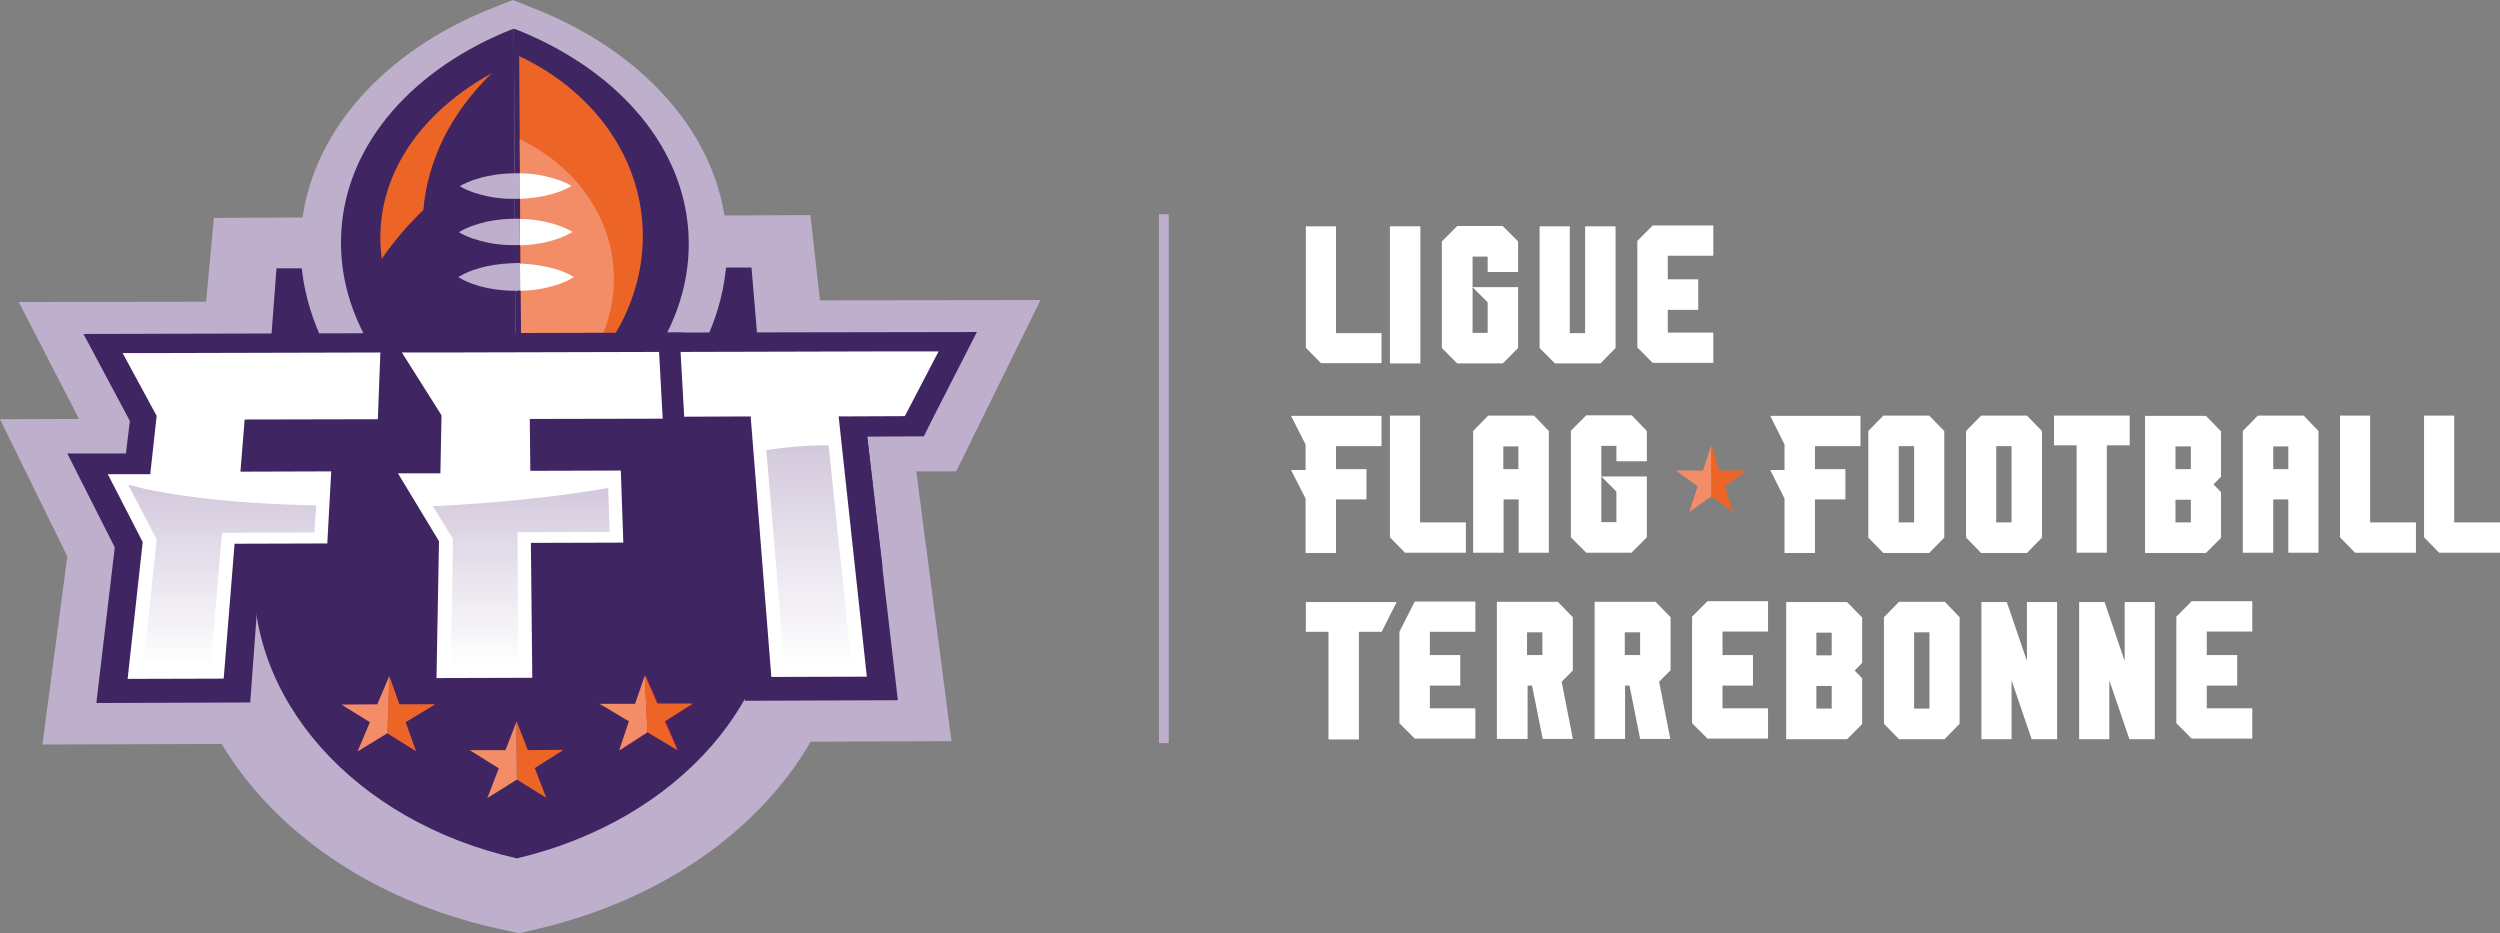
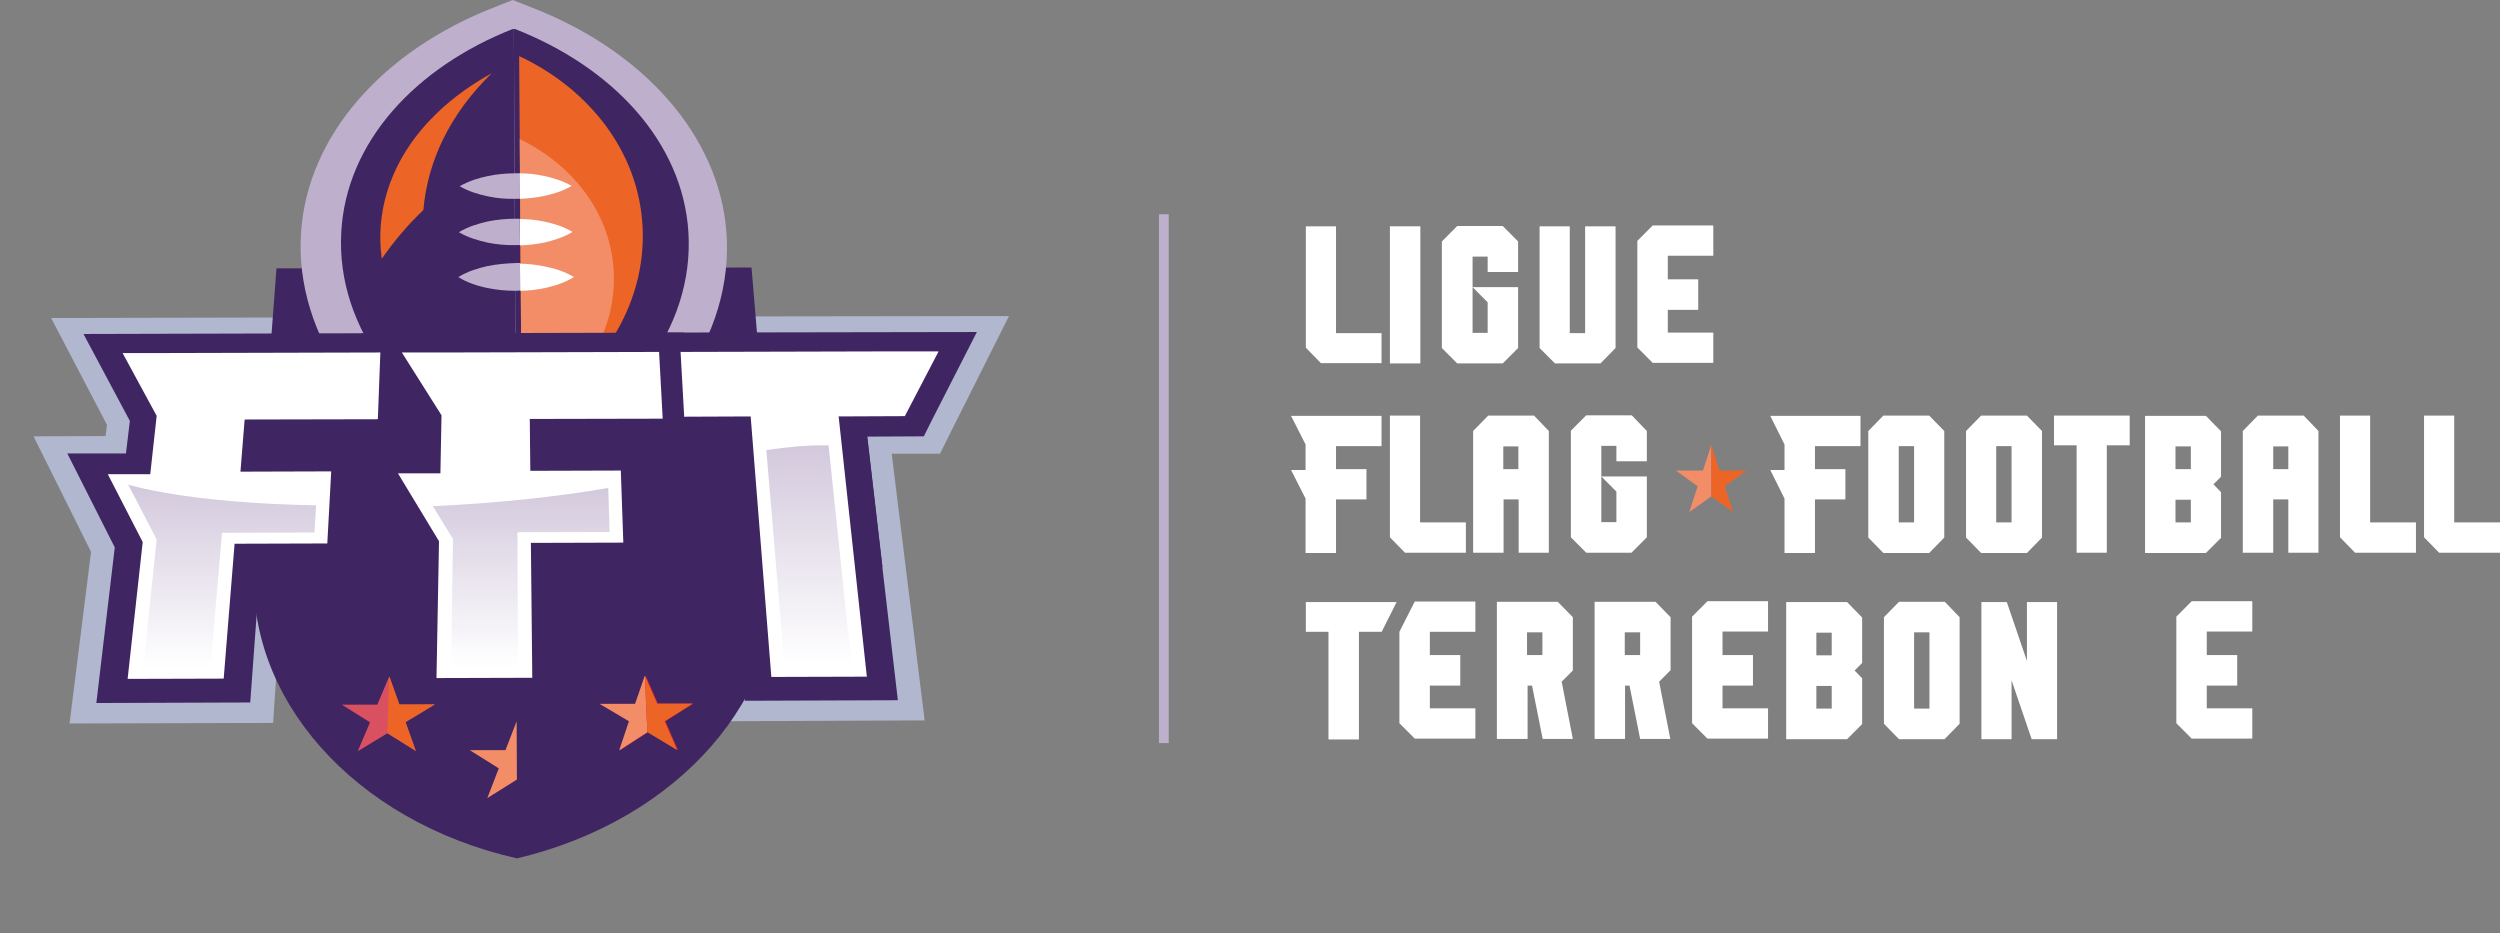
<svg xmlns="http://www.w3.org/2000/svg" width="367" height="137" viewBox="0 0 367 137" fill="none">
  <rect x="0" y="0" width="367" height="137" fill="#808080" stroke="none" />
  <g clip-path="url(#clip0_120_1461)">
    <path d="M56.165 106.044L57.026 80.891L47.023 63.931L57.6 63.89L57.682 62.284L48.007 46.6L103.352 46.477L104.746 66.977H98.228L99.211 85.625L85.478 85.666L85.97 105.961L56.165 106.044Z" fill="#B0B7CE" />
    <path d="M10.208 106.208L13.365 81.014L4.92 64.054L15.497 64.013L15.702 62.366L7.502 46.682L62.929 46.559L62.438 67.059L55.919 67.1L55.222 85.749L41.447 85.79L40.094 106.126L10.208 106.208Z" fill="#B0B7CE" />
    <path d="M105.976 105.878L103.475 66.688L93.595 66.73L92.734 46.476L148.12 46.394L139.839 62.901L137.994 66.606H130.902L135.739 105.755L105.976 105.878Z" fill="#B0B7CE" />
-     <path d="M120.366 44.089L118.972 31.574L31.403 31.986L30.255 44.294L2.747 44.336L11.602 61.502L0 61.543L9.88 81.673L6.231 109.295L32.551 109.213C40.176 121.974 54.525 132.225 73.179 136.341L76.212 137L79.205 136.3C97.612 131.895 111.633 121.604 119.013 108.884L139.675 108.801L134.509 69.2H140.372L142.914 64.013L152.753 44.047L120.366 44.089Z" fill="#BEAFCC" />
    <path d="M40.587 39.396L37.348 82.456C35.831 102.503 52.066 120.616 75.884 126.009C99.621 120.41 115.61 102.215 113.929 82.25L110.321 39.273L40.587 39.396Z" fill="#3F2562" />
    <path d="M78.836 72.987C97.407 64.342 107.821 49.193 106.632 34.003C105.525 19.842 94.415 7.41 77.975 1.07L75.269 0L72.564 1.07C56.165 7.451 45.137 19.924 44.194 34.127C43.169 49.317 53.746 64.466 72.441 73.028L75.638 74.51L78.836 72.987Z" fill="#BEAFCC" />
    <path d="M75.31 4.24C75.351 4.24 75.392 4.281 75.433 4.281L75.761 68.582C75.72 68.624 75.679 68.624 75.638 68.665C59.486 61.379 49.319 48.288 50.098 34.127C50.794 20.83 61.003 9.88 75.31 4.24Z" fill="#3F2562" />
    <path d="M75.556 4.24C75.516 4.24 75.475 4.281 75.433 4.281L75.761 68.582C75.802 68.624 75.843 68.624 75.884 68.665C91.955 61.296 101.958 48.164 101.056 34.044C100.195 20.748 89.864 9.839 75.556 4.24Z" fill="#3F2562" />
    <path d="M62.151 30.833C62.766 23.629 66.086 16.672 72.195 10.744C69.284 12.35 66.619 14.243 64.282 16.466C57.723 22.723 55.017 30.421 56.042 37.996C57.805 35.444 59.855 33.015 62.151 30.833Z" fill="#EC6527" />
    <path d="M94.333 33.345C94.907 45.036 87.814 55.78 76.581 61.831L76.212 8.233C86.462 13.05 93.8 22.271 94.333 33.345Z" fill="#EC6527" />
    <path d="M90.11 40.136C90.438 49.111 85.067 57.303 76.581 61.831L76.294 20.418C84.207 24.246 89.782 31.492 90.11 40.136Z" fill="#F28D67" />
    <path d="M79.861 32.521C81.255 32.809 82.649 33.221 84.043 34.044C82.69 34.867 81.296 35.279 79.902 35.608C78.713 35.855 77.524 35.979 76.335 36.02L76.294 32.15C77.483 32.15 78.672 32.274 79.861 32.521Z" fill="white" />
    <path d="M71.539 35.608C70.145 35.279 68.751 34.909 67.357 34.085C68.751 33.262 70.145 32.85 71.539 32.521C72.933 32.233 74.327 32.109 75.68 32.109C75.884 32.109 76.089 32.109 76.294 32.109L76.335 35.979C76.13 35.979 75.925 35.979 75.72 35.979C74.327 36.02 72.933 35.897 71.539 35.608Z" fill="#BEAFCC" />
    <path d="M71.58 28.816C70.227 28.528 68.833 28.116 67.48 27.334C68.874 26.552 70.227 26.14 71.58 25.852C72.933 25.564 74.326 25.44 75.679 25.44C75.884 25.44 76.089 25.44 76.253 25.44L76.294 29.186C76.089 29.186 75.884 29.186 75.679 29.186C74.326 29.228 72.933 29.104 71.58 28.816Z" fill="#BEAFCC" />
    <path d="M79.779 25.811C81.132 26.099 82.526 26.511 83.92 27.293C82.567 28.075 81.214 28.487 79.82 28.775C78.631 29.022 77.483 29.145 76.294 29.186L76.253 25.44C77.442 25.44 78.59 25.564 79.779 25.811Z" fill="white" />
    <path d="M75.761 42.689C74.326 42.689 72.933 42.565 71.498 42.277C70.063 41.948 68.669 41.536 67.275 40.672C68.71 39.807 70.104 39.395 71.539 39.066C72.933 38.778 74.368 38.654 75.761 38.613C75.966 38.613 76.171 38.613 76.376 38.613L76.417 42.606C76.171 42.689 75.966 42.689 75.761 42.689Z" fill="#BEAFCC" />
    <path d="M84.248 40.672C82.854 41.537 81.46 41.948 80.025 42.278C78.836 42.525 77.606 42.689 76.376 42.689L76.335 38.696C77.524 38.737 78.754 38.861 79.943 39.108C81.378 39.396 82.813 39.808 84.248 40.672Z" fill="white" />
    <path d="M94.784 99.169L96.588 103.286H101.794L97.695 105.879L99.539 110.119L95.153 107.484L91.012 110.16L92.488 105.879L88.142 103.327H93.349L94.784 99.169Z" fill="#D12336" />
    <path d="M57.149 99.292L58.625 103.45L63.831 103.409L59.527 106.002L61.044 110.242L56.862 107.649L52.516 110.283L54.32 106.043L50.18 103.45H55.386L57.149 99.292Z" fill="#D95061" />
    <path d="M74.204 110.119H68.956L73.22 112.795L71.539 117.158L75.884 114.441L75.843 105.879L74.204 110.119Z" fill="#F28D67" />
-     <path d="M82.731 110.078L77.483 110.119L75.843 105.879L75.884 114.441L80.189 117.117L78.508 112.754L82.731 110.078Z" fill="#EC6527" />
-     <path d="M55.386 103.409L50.18 103.45L54.32 106.002L52.516 110.283L56.862 107.607L57.149 99.292L55.386 103.409Z" fill="#F28D67" />
    <path d="M63.831 103.409H58.625L57.149 99.292L56.862 107.607L61.044 110.242L59.527 106.002L63.831 103.409Z" fill="#EC6527" />
    <path d="M93.226 103.327H88.019L92.324 105.879L90.889 110.16L95.03 107.484L94.661 99.169L93.226 103.327Z" fill="#F28D67" />
    <path d="M101.671 103.286H96.465L94.661 99.169L95.03 107.484L99.416 110.119L97.571 105.879L101.671 103.286Z" fill="#EC6527" />
    <path d="M129.549 83.237L27.386 83.566L30.583 50.346L125.695 50.14L129.549 83.237Z" fill="#3F2562" />
    <path d="M59.814 103.038L60.429 80.232L52.23 66.482L60.798 66.441L60.962 61.666L53.008 48.946L100.359 48.822L101.302 64.424L81.665 64.465L81.706 66.071L94.866 66.03L95.645 82.866L81.993 82.908L82.362 102.955L59.814 103.038Z" fill="#3F2562" />
    <path d="M14.144 103.203L16.849 80.356L9.88 66.565H18.489L19.063 61.79L12.258 49.029L59.691 48.905L59.24 64.507L39.562 64.59L39.438 66.195L52.639 66.154L51.901 82.991L38.209 83.032L36.733 103.121L14.144 103.203Z" fill="#3F2562" />
    <path d="M109.337 102.873L106.55 64.136L96.752 64.177L95.973 48.823L143.406 48.74L136.764 61.749L135.616 64.054L127.294 64.095L131.804 102.791L109.337 102.873Z" fill="#3F2562" />
    <path d="M58.994 51.745L64.815 60.967L64.651 69.488H58.42L64.446 79.45L64.077 99.539L78.139 99.498L77.934 79.697L91.504 79.656L91.135 69.076L77.852 69.117L77.77 61.502L97.284 61.461L96.752 51.663L64.979 51.745H58.994Z" fill="white" />
    <path d="M17.997 51.828L22.999 61.049L22.056 69.611H15.825L20.949 79.573L18.735 99.662L32.838 99.621L34.437 79.82L48.048 79.779L48.622 69.199L35.298 69.241L35.913 61.584L55.468 61.543L55.837 51.745L23.983 51.828H17.997Z" fill="white" />
    <path d="M131.599 51.581L99.908 51.663L100.441 61.173L110.198 61.132L113.232 99.375L127.253 99.334L123.112 61.132L132.828 61.09L137.789 51.581H131.599Z" fill="white" />
    <path opacity="0.68" d="M66.209 97.81L76.048 97.769L75.966 78.133L89.495 78.092L89.29 71.629C82.075 72.905 72.646 73.893 63.544 74.305L66.496 79.121L66.209 97.81Z" fill="url(#paint0_linear_120_1461)" />
    <path opacity="0.68" d="M18.817 71.135L22.999 79.203L21.031 97.934L30.911 97.893L32.592 78.215L46.162 78.174L46.408 74.181C27.181 73.852 18.817 71.135 18.817 71.135Z" fill="url(#paint1_linear_120_1461)" />
    <path opacity="0.68" d="M124.998 97.604L121.636 65.371C118.562 65.33 115.487 65.618 112.494 66.071L115.159 97.645L124.998 97.604Z" fill="url(#paint2_linear_120_1461)" />
    <path d="M171.57 31.451H170.135V109.09H171.57V31.451Z" fill="#BEAFCC" />
    <path d="M202.809 48.864V53.31H193.913L191.699 51.045V33.221H196.127V48.905H202.809V48.864Z" fill="white" />
    <path d="M208.508 33.221V53.351H204.039V33.221H208.508Z" fill="white" />
    <path d="M222.857 35.444V39.931H218.388V37.667H216.174V48.864H218.388V44.377L216.174 42.154H222.857V51.087L220.602 53.351H213.919L211.665 51.087V35.444L213.919 33.18H220.602L222.857 35.444Z" fill="white" />
    <path d="M237.164 33.221V51.087L234.951 53.351H228.268L226.013 51.087V33.221H230.441V48.905H232.696V33.221H237.164Z" fill="white" />
    <path d="M244.831 37.667V41.002H249.299V45.489H244.831V48.823H251.513V53.269H242.617L240.362 51.005V35.362L242.617 33.098H251.513V37.544H244.831V37.667Z" fill="white" />
    <path d="M215.19 76.692V81.138H206.253L204.039 78.874V61.008H208.467V76.692H215.19Z" fill="white" />
    <path d="M227.366 63.272V81.138H222.939V73.316H220.725V81.138H216.256V63.272L218.47 61.008H225.193L227.366 63.272ZM222.898 65.536H220.684V68.871H222.898V65.536Z" fill="white" />
    <path d="M241.756 63.272V67.718H237.287V65.454H235.074V76.651H237.287V72.164L235.074 69.941H241.756V78.874L239.501 81.138H232.86L230.605 78.874V63.231L232.86 60.967H239.542L241.756 63.272Z" fill="white" />
    <path d="M285.417 63.272V78.915L283.203 81.179H276.48L274.266 78.915V63.272L276.48 61.008H283.203L285.417 63.272ZM280.99 76.692V65.495H278.735V76.692H280.99Z" fill="white" />
    <path d="M299.766 63.272V78.915L297.552 81.179H290.829L288.615 78.915V63.272L290.829 61.008H297.552L299.766 63.272ZM295.297 76.692V65.495H293.042V76.692H295.297Z" fill="white" />
    <path d="M312.598 65.371H309.277V81.138H304.849V65.371H301.529V61.008H312.639V65.371H312.598Z" fill="white" />
    <path d="M326.045 69.982L324.938 71.093L326.045 72.246V78.956L323.831 81.179H314.894V61.049H323.831L326.045 63.313V69.982ZM321.576 65.536H319.362V68.87H321.617V65.536H321.576ZM321.576 73.357H319.362V76.692H321.617V73.357H321.576Z" fill="white" />
    <path d="M340.352 63.272V81.138H335.925V73.316H333.711V81.138H329.242V63.272L331.456 61.008H338.18L340.352 63.272ZM335.925 65.536H333.711V68.871H335.925V65.536Z" fill="white" />
    <path d="M354.66 76.692V81.138H345.723L343.509 78.874V61.008H347.937V76.692H354.66Z" fill="white" />
    <path d="M367 76.692V81.138H358.063L355.849 78.874V61.008H360.277V76.692H367Z" fill="white" />
    <path d="M209.902 92.829V96.163H214.37V100.651H209.902V103.985H216.584V108.431H207.688L205.433 106.167V92.747L207.688 88.301H216.584V92.747H209.902V92.829Z" fill="white" />
    <path d="M230.892 98.427L229.252 100.074L230.892 108.472H226.464L224.906 100.65H224.25V108.472H219.741V88.342H228.678L230.892 90.606V98.427ZM226.423 92.829H224.168V96.163H226.423V92.829Z" fill="white" />
    <path d="M245.2 98.427L243.56 100.074L245.2 108.472H240.772L239.214 100.65H238.558V108.472H234.09V88.342H243.027L245.241 90.606V98.427H245.2ZM240.772 92.829H238.517V96.163H240.772V92.829Z" fill="white" />
    <path d="M252.866 92.829V96.164H257.335V100.651H252.866V103.985H259.548V108.431H250.652L248.397 106.167V90.524L250.652 88.26H259.548V92.706H252.866V92.829Z" fill="white" />
    <path d="M273.364 97.317L272.257 98.428L273.364 99.581V106.291L271.15 108.514H262.213V88.384H271.15L273.364 90.648V97.317ZM268.896 92.871H266.641V96.205H268.896V92.871ZM268.896 100.692H266.641V104.027H268.896V100.692Z" fill="white" />
    <path d="M287.672 90.606V106.249L285.458 108.513H278.776L276.562 106.249V90.606L278.776 88.342H285.499L287.672 90.606ZM283.244 104.026V92.829H280.99V104.026H283.244Z" fill="white" />
    <path d="M301.98 88.384V108.514H298.249L295.297 99.869V108.514H290.87V88.384H294.6L297.552 97.029V88.384H301.98Z" fill="white" />
-     <path d="M316.328 88.384V108.514H312.598L309.646 99.869V108.514H305.218V88.384H308.949L311.901 97.029V88.384H316.328Z" fill="white" />
    <path d="M323.954 92.829V96.164H328.422V100.651H323.954V103.985H330.636V108.431H321.74L319.485 106.167V90.524L321.74 88.26H330.636V92.706H323.954V92.829Z" fill="white" />
    <path d="M202.809 65.495V61.049H202.768H191.699H191.658H189.526L191.658 65.248V68.994H189.526L191.658 73.193V81.179H191.699H196.086H196.127V73.316H200.555H200.596V68.87H200.555H196.127V65.495H202.809Z" fill="white" />
    <path d="M261.967 61.049H259.876L261.967 65.248V68.994H259.876L261.967 73.193V81.179H266.436V73.316H270.904V68.87H266.436V65.495H273.118V61.049H261.967Z" fill="white" />
    <path d="M191.699 88.384V92.706V92.747H195.02V108.514H195.061V108.555H199.489V92.747H202.85V92.706L205.023 88.384H191.699Z" fill="white" />
    <path d="M249.996 69.076H246.02L249.217 71.382L247.987 75.169L251.226 72.864V65.289L249.996 69.076Z" fill="#F28D67" />
    <path d="M256.392 69.076H252.415L251.226 65.289V72.864L254.424 75.169L253.194 71.382L256.392 69.076Z" fill="#EC6527" />
  </g>
  <defs>
    <linearGradient id="paint0_linear_120_1461" x1="76.49" y1="97.79" x2="76.49" y2="71.597" gradientUnits="userSpaceOnUse">
      <stop stop-color="#BEAFCC" stop-opacity="0" />
      <stop offset="0.999" stop-color="#BEAFCC" />
    </linearGradient>
    <linearGradient id="paint1_linear_120_1461" x1="32.582" y1="97.941" x2="32.582" y2="71.154" gradientUnits="userSpaceOnUse">
      <stop stop-color="#BEAFCC" stop-opacity="0" />
      <stop offset="0.999" stop-color="#BEAFCC" />
    </linearGradient>
    <linearGradient id="paint2_linear_120_1461" x1="118.756" y1="97.625" x2="118.756" y2="65.35" gradientUnits="userSpaceOnUse">
      <stop stop-color="#BEAFCC" stop-opacity="0" />
      <stop offset="0.999" stop-color="#BEAFCC" />
    </linearGradient>
    <clipPath id="clip0_120_1461">
      <rect width="367" height="137" fill="white" />
    </clipPath>
  </defs>
</svg>